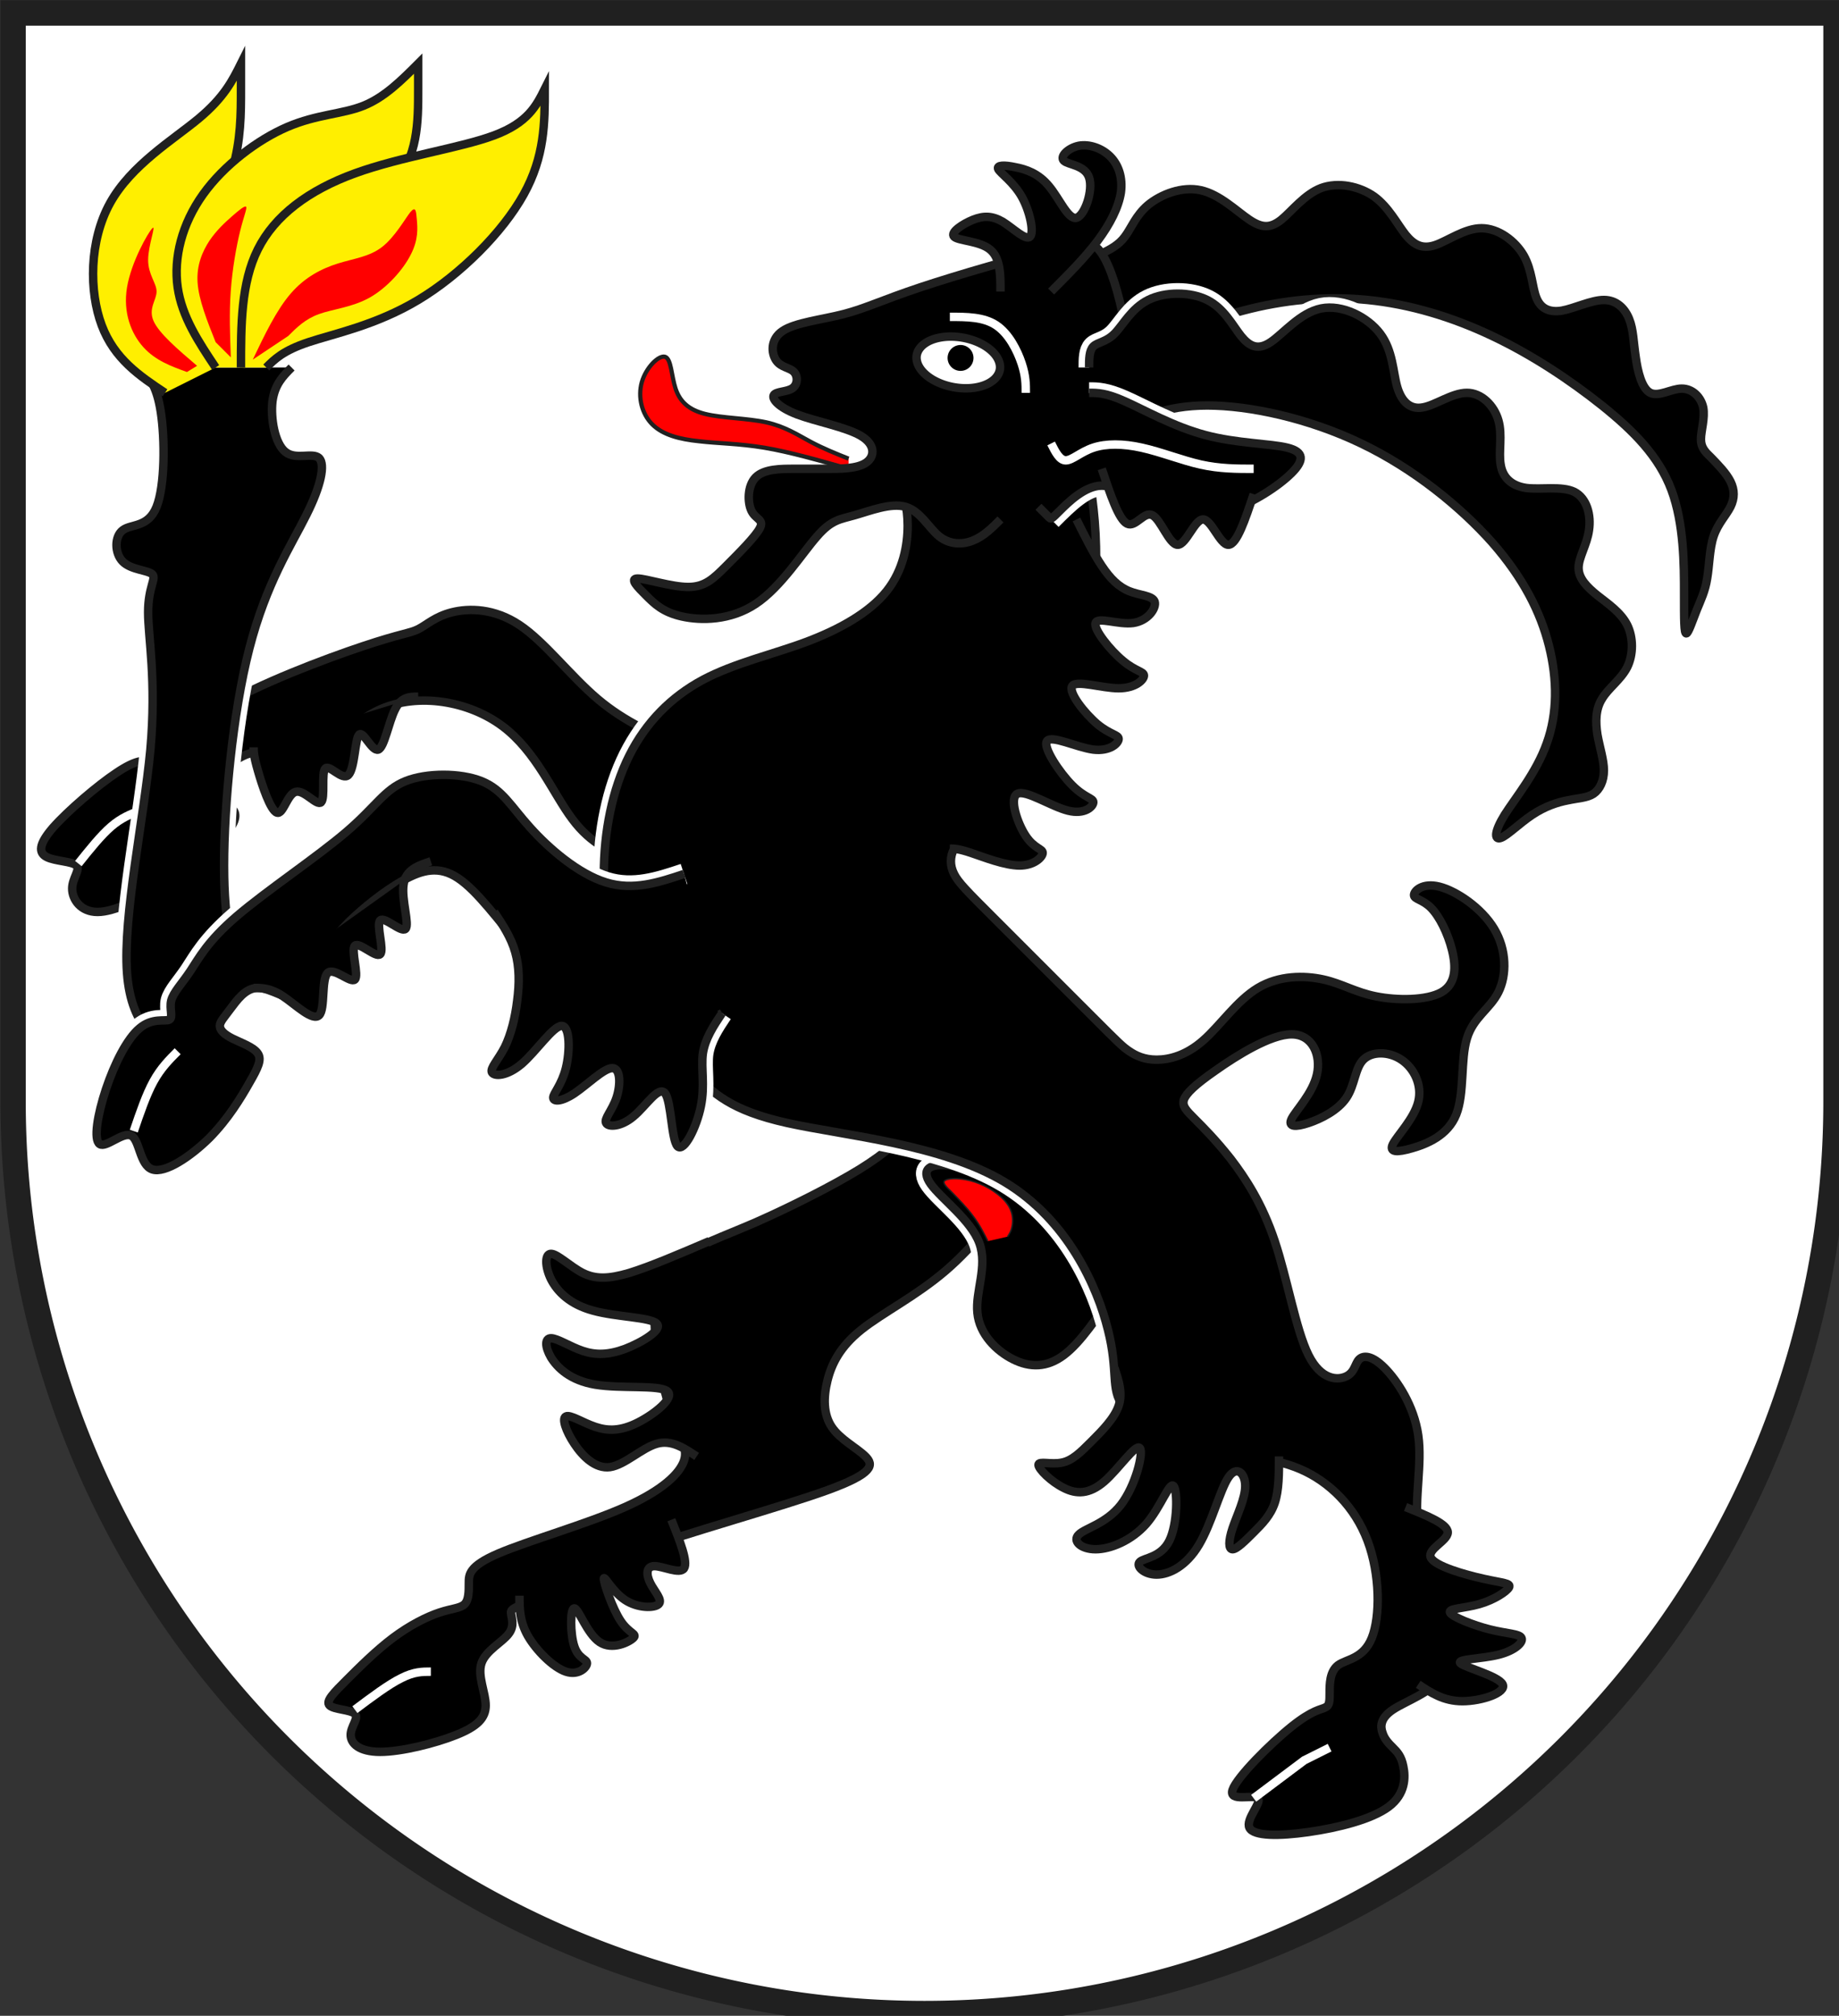
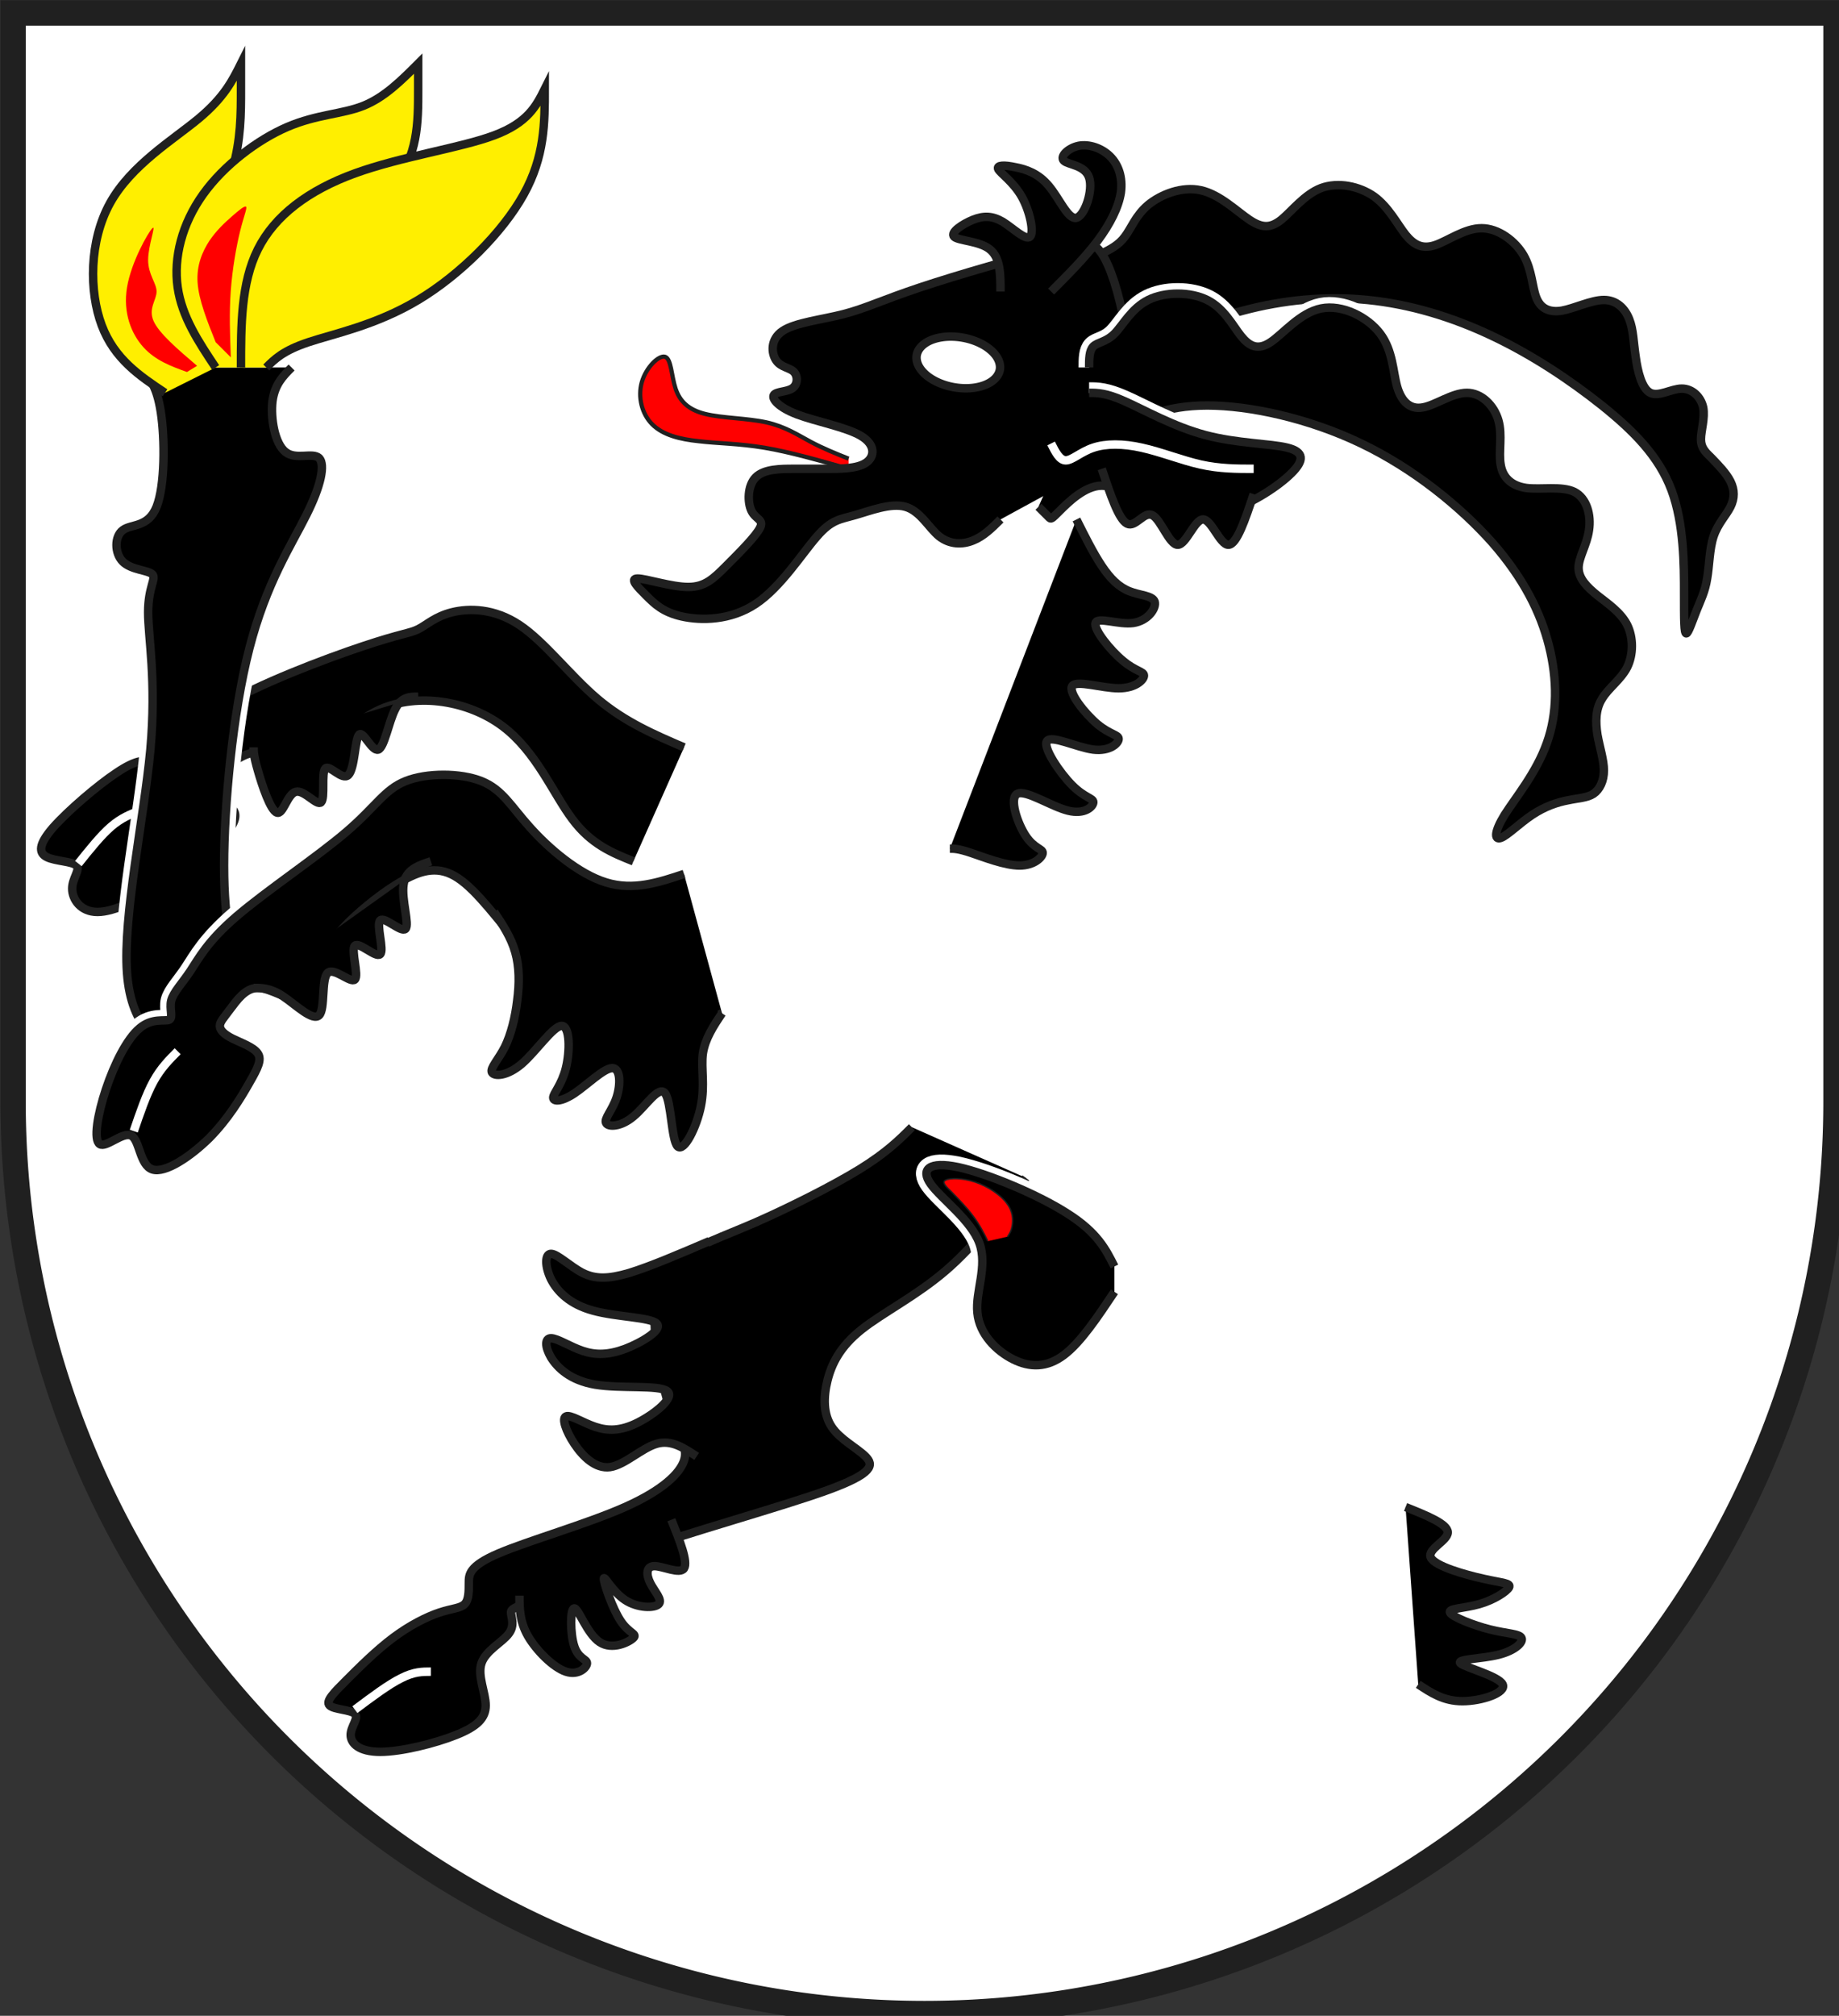
<svg xmlns="http://www.w3.org/2000/svg" xmlns:xlink="http://www.w3.org/1999/xlink" version="1.0" width="438" height="480" viewBox="21 15 438 480" id="igiswappen">
  <rect x="21" y="15" width="438" height="480" fill="#333333" stroke="none" />
  <title>
Wappen Igis (CH-GR)
</title>
  <defs>
    <path id="fackel-1" d="M810,1530 C840,1560 870,1590 885,1688 C900,1785 900,1950 870,2025          C840,2100 780,2085 750,2108 C720,2130 720,2190 750,2220          C780,2250 840,2250 855,2265 C870,2280 840,2310 840,2400          C840,2490 870,2640 848,2888 C825,3135 750,3480 765,3682          C780,3885 885,3945 968,3938 C1050,3930 1110,3855 1140,3802          C1170,3750 1170,3720 1155,3660 C1140,3600 1110,3510 1110,3300          C1110,3090 1140,2760 1200,2528 C1260,2295 1350,2160 1402,2055          C1455,1950 1470,1875 1448,1852 C1425,1830 1365,1860 1328,1830          C1290,1800 1275,1710 1282,1650 C1290,1590 1320,1560 1350,1530" />
    <path id="bock3-1" d="M4275,4815 C4215,4905 4155,4995 4095,5040          C4035,5085 3975,5085 3915,5055 C3855,5025 3795,4965 3788,4890          C3780,4815 3825,4725 3795,4642 C3765,4560 3660,4485 3622,4432          C3585,4380 3615,4350 3720,4372 C3825,4395 4005,4470 4110,4538          C4215,4605 4245,4665 4275,4725" />
-     <path id="bock5-1" d="M4140,1710 C4155,1770 4170,1830 4185,1920          C4200,2010 4215,2130 4208,2265 C4200,2400 4170,2550 4095,2700          C4020,2850 3900,3000 3825,3090 C3750,3180 3720,3210 3705,3240          C3690,3270 3690,3300 3705,3330 C3720,3360 3750,3390 3848,3488          C3945,3585 4110,3750 4200,3840 C4290,3930 4305,3945 4328,3960          C4350,3975 4380,3990 4425,3990 C4470,3990 4530,3975 4590,3922          C4650,3870 4710,3780 4785,3735 C4860,3690 4950,3690 5018,3705          C5085,3720 5130,3750 5205,3765 C5280,3780 5385,3780 5438,3750          C5490,3720 5490,3660 5475,3600 C5460,3540 5430,3480 5400,3450          C5370,3420 5340,3420 5340,3405 C5340,3390 5370,3360 5430,3375          C5490,3390 5580,3450 5625,3525 C5670,3600 5670,3690 5640,3750          C5610,3810 5550,3840 5528,3915 C5505,3990 5520,4110 5490,4185          C5460,4260 5385,4290 5332,4305 C5280,4320 5250,4320 5265,4290          C5280,4260 5340,4200 5355,4140 C5370,4080 5340,4020 5295,3990          C5250,3960 5190,3960 5160,3990 C5130,4020 5130,4080 5100,4125          C5070,4170 5010,4200 4965,4215 C4920,4230 4890,4230 4905,4200          C4920,4170 4980,4110 4995,4042 C5010,3975 4980,3900 4905,3900          C4830,3900 4710,3975 4635,4028 C4560,4080 4530,4110 4522,4132          C4515,4155 4530,4170 4560,4200 C4590,4230 4635,4275 4688,4342          C4740,4410 4800,4500 4845,4635 C4890,4770 4920,4950 4965,5040          C5010,5130 5070,5130 5100,5115 C5130,5100 5130,5070 5145,5055          C5160,5040 5190,5040 5235,5085 C5280,5130 5340,5220 5355,5325          C5370,5430 5340,5550 5355,5655 C5370,5760 5430,5850 5460,5940          C5490,6030 5490,6120 5445,6180 C5400,6240 5310,6270 5265,6300          C5220,6330 5220,6360 5228,6382 C5235,6405 5250,6420 5265,6435          C5280,6450 5295,6465 5302,6502 C5310,6540 5310,6600 5250,6645          C5190,6690 5070,6720 4965,6735 C4860,6750 4770,6750 4755,6720          C4740,6690 4800,6630 4785,6615 C4770,6600 4680,6630 4695,6585          C4710,6540 4830,6420 4905,6360 C4980,6300 5010,6300 5025,6292          C5040,6285 5040,6270 5040,6240 C5040,6210 5040,6165 5070,6142          C5100,6120 5160,6120 5190,6045 C5220,5970 5220,5820 5175,5700          C5130,5580 5040,5490 4935,5445 C4830,5400 4710,5400 4590,5370          C4470,5340 4350,5280 4305,5220 C4260,5160 4290,5100 4252,4950          C4215,4800 4110,4560 3885,4425 C3660,4290 3315,4260 3112,4215          C2910,4170 2850,4110 2775,4035 C2700,3960 2610,3870 2550,3750          C2490,3630 2460,3480 2460,3330 C2460,3180 2490,3030 2550,2910          C2610,2790 2700,2700 2812,2640 C2925,2580 3060,2550 3180,2505          C3300,2460 3405,2400 3465,2325 C3525,2250 3540,2160 3540,2092          C3540,2025 3525,1980 3510,1935" />
    <path id="bock6-1" d="M2745,3330 C2655,3360 2565,3390 2468,3360          C2370,3330 2265,3240 2198,3165 C2130,3090 2100,3030 2025,3000          C1950,2970 1830,2970 1755,3000 C1680,3030 1650,3090 1545,3180          C1440,3270 1260,3390 1155,3480 C1050,3570 1020,3630 990,3675          C960,3720 930,3750 922,3780 C915,3810 930,3840 915,3848          C900,3855 855,3840 810,3878 C765,3915 720,4005 690,4095          C660,4185 645,4275 668,4290 C690,4305 750,4245 780,4260          C810,4275 810,4365 855,4380 C900,4395 990,4335 1058,4268          C1125,4200 1170,4125 1200,4072 C1230,4020 1245,3990 1230,3968          C1215,3945 1170,3930 1140,3915 C1110,3900 1095,3885 1095,3870          C1095,3855 1110,3840 1132,3810 C1155,3780 1185,3735 1230,3735          C1275,3735 1335,3780 1372,3772 C1410,3765 1425,3705 1448,3652          C1470,3600 1500,3555 1552,3502 C1605,3450 1680,3390 1748,3352          C1815,3315 1875,3300 1942,3345 C2010,3390 2085,3495 2168,3592          C2250,3690 2340,3780 2430,3832 C2520,3885 2610,3900 2685,3892          C2760,3885 2820,3855 2880,3825" />
    <path id="bock6x-1" d="M2070,3465 C2100,3510 2130,3555 2145,3608          C2160,3660 2160,3720 2152,3780 C2145,3840 2130,3900 2108,3945          C2085,3990 2055,4020 2062,4035 C2070,4050 2115,4050 2168,4005          C2220,3960 2280,3870 2310,3870 C2340,3870 2340,3960 2325,4020          C2310,4080 2280,4110 2280,4125 C2280,4140 2310,4140 2355,4110          C2400,4080 2460,4020 2490,4020 C2520,4020 2520,4080 2505,4125          C2490,4170 2460,4200 2468,4215 C2475,4230 2520,4230 2565,4192          C2610,4155 2655,4080 2678,4110 C2700,4140 2700,4275 2722,4298          C2745,4320 2790,4230 2805,4155 C2820,4080 2805,4020 2812,3968          C2820,3915 2850,3870 2880,3825" />
    <path id="bock6x-2" d="M1215,3735 C1245,3735 1275,3735 1320,3765          C1365,3795 1425,3855 1448,3832 C1470,3810 1455,3705 1478,3682          C1500,3660 1560,3720 1575,3705 C1590,3690 1560,3600 1575,3585          C1590,3570 1650,3630 1665,3615 C1680,3600 1650,3510 1665,3495          C1680,3480 1740,3540 1755,3525 C1770,3510 1740,3420 1748,3368          C1755,3315 1800,3300 1845,3285" />
    <path id="bock8-1" d="M4185,1530 C4185,1500 4185,1470 4200,1455          C4215,1440 4245,1440 4275,1410 C4305,1380 4335,1320 4395,1290          C4455,1260 4545,1260 4605,1290 C4665,1320 4695,1380 4725,1418          C4755,1455 4785,1470 4830,1440 C4875,1410 4935,1335 5010,1320          C5085,1305 5175,1350 5220,1410 C5265,1470 5265,1545 5280,1598          C5295,1650 5325,1680 5370,1672 C5415,1665 5475,1620 5528,1620          C5580,1620 5625,1665 5640,1718 C5655,1770 5640,1830 5648,1875          C5655,1920 5685,1950 5738,1958 C5790,1965 5865,1950 5910,1972          C5955,1995 5970,2055 5962,2108 C5955,2160 5925,2205 5925,2242          C5925,2280 5955,2310 5992,2340 C6030,2370 6075,2400 6098,2445          C6120,2490 6120,2550 6098,2595 C6075,2640 6030,2670 6008,2708          C5985,2745 5985,2790 5992,2835 C6000,2880 6015,2925 6015,2962          C6015,3000 6000,3030 5978,3045 C5955,3060 5925,3060 5888,3068          C5850,3075 5805,3090 5760,3120 C5715,3150 5670,3195 5648,3202          C5625,3210 5625,3180 5662,3120 C5700,3060 5775,2970 5812,2865          C5850,2760 5850,2640 5820,2520 C5790,2400 5730,2280 5618,2152          C5505,2025 5340,1890 5152,1800 C4965,1710 4755,1665 4605,1665          C4455,1665 4365,1710 4275,1755" />
    <clipPath id="clippath">
      <path d="M360,4140 A3240,3240 0.0 0 0 6840,4140 L6840,270 L360,270 L360,4140 Z" />
    </clipPath>
    <style type="text/css">
  
  .Rand0 { stroke: #202020; stroke-width:5; }
  .Rand1 { stroke: #202020; stroke-width:15; }
  .Rand2 { stroke: #202020; stroke-width:30; }
  .Rand6 { stroke: #202020; stroke-width:90; }
  .Rand2Hell { stroke: #ffffff; stroke-width:30; }
  .Rand5Hell { stroke: #ffffff; stroke-width:75; }
  .Schwarz { fill: #000000; }
  .Rot { fill: #ff0000; }
  .Gold { fill: #ffef00; }
  .Silber { fill: #ffffff; }
  
</style>
  </defs>
  <g stroke="none" stroke-miterlimit="10" stroke-width="10" stroke-linecap="butt" stroke-linejoin="miter" fill="none" fill-rule="evenodd" transform="scale(0.067)">
    <g clip-path="url(#clippath)">
      <path id="feld-1" class="Silber" d="M-225,-225 L-225,7425 L7425,7425 L7425,-225 L-225,-225 Z" />
      <path id="bock1-1" class="Schwarz Rand2" d="M2745,2880 C2640,2835 2535,2790 2438,2708          C2340,2625 2250,2505 2160,2445 C2070,2385 1980,2385 1920,2400          C1860,2415 1830,2445 1800,2460 C1770,2475 1740,2475 1605,2520          C1470,2565 1230,2655 1095,2738 C960,2820 930,2895 908,2932          C885,2970 870,2970 862,2962 C855,2955 855,2940 840,2932          C825,2925 795,2925 728,2970 C660,3015 555,3105 502,3165          C450,3225 450,3255 480,3270 C510,3285 570,3285 585,3300          C600,3315 570,3345 570,3382 C570,3420 600,3465 660,3465          C720,3465 810,3420 892,3368 C975,3315 1050,3255 1095,3210          C1140,3165 1155,3135 1148,3112 C1140,3090 1110,3075 1095,3052          C1080,3030 1080,3000 1102,2970 C1125,2940 1170,2910 1200,2902          C1230,2895 1245,2910 1268,2948 C1290,2985 1320,3045 1380,3000          C1440,2955 1530,2805 1665,2745 C1800,2685 1980,2715 2100,2805          C2220,2895 2280,3045 2348,3135 C2415,3225 2490,3255 2565,3285" />
      <path id="bock1x-1" class="Schwarz Rand2" d="M1215,2880 C1215,2895 1215,2910 1230,2962          C1245,3015 1275,3105 1298,3112 C1320,3120 1335,3045 1365,3038          C1395,3030 1440,3090 1455,3075 C1470,3060 1455,2970 1470,2955          C1485,2940 1530,3000 1552,2978 C1575,2955 1575,2850 1590,2835          C1605,2820 1635,2895 1658,2888 C1680,2880 1695,2790 1718,2745          C1740,2700 1770,2700 1800,2700" />
      <path id="linie1-1" class="Rand2Hell" d="M592,3293 C632,3243 672,3193 708.33,3161.67 C744.67,3130.33 777.33,3117.67 810,3105" />
      <use class="Rand5Hell" xlink:href="#fackel-1" />
      <use class="Schwarz Rand2" xlink:href="#fackel-1" />
      <path id="flamme1-1" class="Gold Rand2" d="M900,1620 C810,1560 720,1500 675,1380 C630,1260 630,1080 705,945          C780,810 930,720 1020,645 C1110,570 1140,510 1170,450 L1170,540          C1170,630 1170,720 1140,825 C1110,930 1050,1050 1035,1170          C1020,1290 1050,1410 1080,1530" />
      <path id="flamme1-2" class="Gold Rand2" d="M1080,1530 C1020,1440 960,1350 945,1245 C930,1140 960,1020 1035,915          C1110,810 1230,720 1335,675 C1440,630 1530,630 1605,600          C1680,570 1740,510 1800,450 L1800,540 C1800,660 1800,780 1710,885          C1620,990 1440,1080 1335,1185 C1230,1290 1200,1410 1170,1530" />
      <path id="flamme1-3" class="Gold Rand2" d="M1260,1530 C1290,1500 1320,1470 1410,1440          C1500,1410 1650,1380 1800,1290 C1950,1200 2100,1050 2175,915          C2250,780 2250,660 2250,540 L2250,540 C2220,600 2190,660 2070,705          C1950,750 1740,780 1575,840 C1410,900 1290,990 1230,1110          C1170,1230 1170,1380 1170,1530" />
      <path id="flamme2-1" class="Rot" d="M978,1546 C922,1525.67 866,1505.33 823,1457.67          C780,1410 750,1335 765,1245 C780,1155 840,1050 855,1035          C870,1020 840,1095 840,1148 C840,1200 870,1230 870,1260          C870,1290 840,1320 859,1364 C878,1408 946,1466 1014,1524" />
-       <path id="flamme2-2" class="Rot" d="M1212,1502 C1254,1414 1296,1326 1347,1267          C1398,1208 1458,1178 1515.17,1160.17          C1572.33,1142.33 1626.67,1136.67 1672,1101.33          C1717.33,1066 1753.67,1001 1772,978          C1791.33,955 1792.67,974 1795.17,1004          C1797.67,1034 1801.33,1075 1774,1128          C1747.67,1181 1690.33,1246 1628,1281.33          C1564.67,1316.67 1496.33,1322.33 1447.17,1340.17          C1398,1358 1368,1388 1338,1418" />
      <path id="flamme2-3" class="Rot" d="M1080,1440 C1050,1365 1020,1290 1015.83,1228          C1011.67,1166 1033.33,1117 1058,1079.33          C1083.67,1041.67 1112.33,1015.33 1137.33,993.33          C1162.33,971.33 1183.67,953.67 1188.17,958.67          C1192.67,963.67 1180.33,991.33 1167,1045.33          C1153.67,1099.33 1139.33,1179.67 1133.67,1258.83          C1128,1338 1131,1416 1134,1494" />
      <path id="bock2-1" class="Schwarz Rand2" d="M3960,4410 C3870,4530 3780,4650 3675,4740          C3570,4830 3450,4890 3375,4950 C3300,5010 3270,5070 3255,5130          C3240,5190 3240,5250 3270,5295 C3300,5340 3360,5370 3390,5400          C3420,5430 3420,5460 3255,5520 C3090,5580 2760,5670 2550,5745          C2340,5820 2250,5880 2198,5910 C2145,5940 2130,5940 2130,5955          C2130,5970 2145,6000 2122,6030 C2100,6060 2040,6090 2025,6135          C2010,6180 2040,6240 2040,6285 C2040,6330 2010,6360 1935,6390          C1860,6420 1740,6450 1665,6450 C1590,6450 1560,6420 1560,6390          C1560,6360 1590,6330 1575,6315 C1560,6300 1500,6300 1485,6285          C1470,6270 1500,6240 1545,6195 C1590,6150 1650,6090 1710,6045          C1770,6000 1830,5970 1875,5955 C1920,5940 1950,5940 1965,5925          C1980,5910 1980,5880 1980,5850 C1980,5820 1980,5790 2085,5745          C2190,5700 2400,5640 2535,5580 C2670,5520 2730,5460 2745,5415          C2760,5370 2730,5340 2700,5250 C2670,5160 2640,5010 2640,4905          C2640,4800 2670,4740 2730,4695 C2790,4650 2880,4620 3000,4568          C3120,4515 3270,4440 3368,4380 C3465,4320 3510,4275 3555,4230" />
      <path id="bock2x-1" class="Schwarz Rand2" d="M2835,4635 C2730,4680 2625,4725 2550,4748          C2475,4770 2430,4770 2385,4748 C2340,4725 2295,4680 2272,4680          C2250,4680 2250,4725 2272,4770 C2295,4815 2340,4860 2422,4882          C2505,4905 2625,4905 2648,4928 C2670,4950 2595,4995 2535,5018          C2475,5040 2430,5040 2385,5025 C2340,5010 2295,4980 2272,4980          C2250,4980 2250,5010 2272,5048 C2295,5085 2340,5130 2430,5145          C2520,5160 2655,5145 2685,5168 C2715,5190 2640,5250 2580,5280          C2520,5310 2475,5310 2430,5295 C2385,5280 2340,5250 2325,5258          C2310,5265 2325,5310 2355,5355 C2385,5400 2430,5445 2482,5438          C2535,5430 2595,5370 2648,5355 C2700,5340 2745,5370 2790,5400" />
      <path id="bock2x-2" class="Schwarz Rand2" d="M2700,5625 C2730,5700 2760,5775 2745,5798          C2730,5820 2670,5790 2640,5790 C2610,5790 2610,5820 2625,5850          C2640,5880 2670,5910 2655,5925 C2640,5940 2580,5940 2535,5910          C2490,5880 2460,5820 2460,5835 C2460,5850 2490,5940 2520,5985          C2550,6030 2580,6030 2565,6045 C2550,6060 2490,6090 2445,6060          C2400,6030 2370,5940 2355,5940 C2340,5940 2340,6030 2355,6075          C2370,6120 2400,6120 2400,6135 C2400,6150 2370,6180 2325,6165          C2280,6150 2220,6090 2190,6038 C2160,5985 2160,5940 2160,5895" />
      <path id="linie2-1" class="Rand2Hell" d="M1575,6300 C1635,6255 1695,6210 1740,6188 C1785,6165 1815,6165 1845,6165" />
      <use class="Rand5Hell" xlink:href="#bock3-1" />
      <use class="Schwarz Rand2" xlink:href="#bock3-1" />
      <path id="bewehrung-1" class="Rot Rand0" d="M3895,4619 C3901.67,4609.33 3908.33,4599.67 3911.67,4579.83          C3915,4560 3915,4530 3892,4500 C3870,4470 3825,4440 3780,4425          C3735,4410 3690,4410 3675,4418 C3660,4425 3675,4440 3698,4462          C3720,4485 3750,4515 3772,4545 C3795,4575 3810,4605 3825,4635" />
      <path id="bock4-1" class="Schwarz Rand2" d="M4230,1125 C4260,1110 4290,1095 4312,1065 C4335,1035 4350,990 4395,952          C4440,915 4515,885 4582,900 C4650,915 4710,975 4755,1005          C4800,1035 4830,1035 4868,1005 C4905,975 4950,915 5010,892          C5070,870 5145,885 5198,922 C5250,960 5280,1020 5310,1058          C5340,1095 5370,1110 5415,1095 C5460,1080 5520,1035 5580,1035          C5640,1035 5700,1080 5730,1132 C5760,1185 5760,1245 5775,1282          C5790,1320 5820,1335 5865,1328 C5910,1320 5970,1290 6015,1290          C6060,1290 6090,1320 6105,1358 C6120,1395 6120,1440 6128,1492          C6135,1545 6150,1605 6180,1620 C6210,1635 6255,1605 6292,1605          C6330,1605 6360,1635 6368,1672 C6375,1710 6360,1755 6360,1785          C6360,1815 6375,1830 6398,1852 C6420,1875 6450,1905 6465,1935          C6480,1965 6480,1995 6465,2025 C6450,2055 6420,2085 6405,2130          C6390,2175 6390,2235 6382,2280 C6375,2325 6360,2355 6345,2392          C6330,2430 6315,2475 6308,2475 C6300,2475 6300,2430 6300,2332          C6300,2235 6300,2085 6255,1965 C6210,1845 6120,1755 6008,1665          C5895,1575 5760,1485 5618,1418 C5475,1350 5325,1305 5175,1290          C5025,1275 4875,1290 4732,1328 C4590,1365 4455,1425 4320,1485" />
      <path id="zunge-1" class="Rot Rand1" d="M3330,1854 C3285,1836 3240,1818 3195,1794          C3150,1770 3105,1740 3038,1725 C2970,1710 2880,1710 2820,1695          C2760,1680 2730,1650 2715,1605 C2700,1560 2700,1500 2678,1492          C2655,1485 2610,1530 2595,1582 C2580,1635 2595,1695 2632,1732          C2670,1770 2730,1785 2798,1792 C2865,1800 2940,1800 3030,1815          C3120,1830 3225,1860 3330,1890" />
      <use class="Rand5Hell" xlink:href="#bock5-1" />
      <use class="Schwarz Rand2" xlink:href="#bock5-1" />
-       <path id="bock5x-1" class="Schwarz Rand2" d="M4275,5085 C4290,5130 4305,5175 4290,5220          C4275,5265 4230,5310 4192,5348 C4155,5385 4125,5415 4088,5422          C4050,5430 4005,5415 4005,5430 C4005,5445 4050,5490 4095,5512          C4140,5535 4185,5535 4238,5490 C4290,5445 4350,5355 4365,5370          C4380,5385 4350,5505 4298,5572 C4245,5640 4170,5655 4148,5678          C4125,5700 4155,5730 4208,5730 C4260,5730 4335,5700 4388,5640          C4440,5580 4470,5490 4485,5505 C4500,5520 4500,5640 4470,5700          C4440,5760 4380,5760 4365,5775 C4350,5790 4380,5820 4425,5820          C4470,5820 4530,5790 4575,5715 C4620,5640 4650,5520 4680,5475          C4710,5430 4740,5460 4740,5505 C4740,5550 4710,5610 4695,5655          C4680,5700 4680,5730 4695,5730 C4710,5730 4740,5700 4770,5670          C4800,5640 4830,5610 4845,5565 C4860,5520 4860,5460 4860,5400" />
      <path id="bock5x-2" class="Schwarz Rand2" d="M4140,2070 C4170,2130 4200,2190 4230,2235          C4260,2280 4290,2310 4328,2325 C4365,2340 4410,2340 4418,2362          C4425,2385 4395,2430 4342,2438 C4290,2445 4215,2415 4208,2438          C4200,2460 4260,2535 4305,2572 C4350,2610 4380,2610 4380,2625          C4380,2640 4350,2670 4290,2670 C4230,2670 4140,2640 4125,2662          C4110,2685 4170,2760 4215,2798 C4260,2835 4290,2835 4290,2850          C4290,2865 4260,2895 4200,2888 C4140,2880 4050,2835 4035,2858          C4020,2880 4080,2970 4125,3015 C4170,3060 4200,3060 4200,3075          C4200,3090 4170,3120 4110,3105 C4050,3090 3960,3030 3930,3045          C3900,3060 3930,3150 3960,3195 C3990,3240 4020,3240 4020,3255          C4020,3270 3990,3300 3938,3300 C3885,3300 3810,3270 3765,3255          C3720,3240 3705,3240 3690,3240" />
      <path id="bock5x-3" class="Schwarz Rand2" d="M5310,5580 C5385,5610 5460,5640 5460,5670          C5460,5700 5385,5730 5400,5760 C5415,5790 5520,5820 5588,5835          C5655,5850 5685,5850 5678,5865 C5670,5880 5625,5910 5572,5925          C5520,5940 5460,5940 5468,5955 C5475,5970 5550,6000 5610,6015          C5670,6030 5715,6030 5722,6045 C5730,6060 5700,6090 5640,6105          C5580,6120 5490,6120 5505,6135 C5520,6150 5640,6180 5655,6210          C5670,6240 5580,6270 5512,6270 C5445,6270 5400,6240 5355,6210" />
      <path id="linie5-1" class="Rand2Hell" d="M4770,6615 L4950,6480 L5040,6435" />
      <use class="Rand5Hell" xlink:href="#bock6-1" />
      <use class="Rand5Hell" xlink:href="#bock6x-1" />
      <use class="Rand5Hell" xlink:href="#bock6x-2" />
      <use class="Schwarz Rand2" xlink:href="#bock6-1" />
      <use class="Schwarz Rand2" xlink:href="#bock6x-1" />
      <use class="Schwarz Rand2" xlink:href="#bock6x-2" />
      <path id="linie6-1" class="Rand2Hell" d="M789,4244 C811,4179.33 833,4114.67 859,4067.33 C885,4020 915,3990 945,3960" />
      <path id="bock7-1" class="Schwarz Rand2" d="M4365,1800 C4350,1650 4335,1500 4312,1380          C4290,1260 4260,1170 4230,1125 C4200,1080 4170,1080 4050,1110          C3930,1140 3720,1200 3585,1245 C3450,1290 3390,1320 3312.67,1340          C3235.33,1360 3140.67,1370 3095.67,1400          C3050.67,1430 3055.33,1480 3072.67,1505          C3090,1530 3120,1530 3135,1545 C3150,1560 3150,1590 3130.33,1603.67          C3110.67,1617.33 3071.33,1614.67 3064,1628.33          C3056.67,1642 3081.33,1672 3147.67,1697          C3214,1722 3322,1742 3374.33,1773.33          C3426.67,1804.67 3423.33,1847.33 3391.67,1868.67          C3360,1890 3300,1890 3255,1890 C3210,1890 3180,1890 3135,1890          C3090,1890 3030,1890 3000,1920 C2970,1950 2970,2010 2985,2040          C3000,2070 3030,2070 3015,2100 C3000,2130 2940,2190 2895,2235          C2850,2280 2820,2310 2760,2310 C2700,2310 2610,2280 2580,2280          C2550,2280 2580,2310 2610,2340 C2640,2370 2670,2400 2738,2415          C2805,2430 2910,2430 3000,2370 C3090,2310 3165,2190 3218,2130          C3270,2070 3300,2070 3352,2055 C3405,2040 3480,2010 3532,2025          C3585,2040 3615,2100 3652,2130 C3690,2160 3735,2160 3772,2145          C3810,2130 3840,2100 3870,2070" />
      <path id="bock7x-1" class="Schwarz Rand2" d="M3870,1260 C3870,1200 3870,1140 3832,1110          C3795,1080 3720,1080 3705,1065 C3690,1050 3735,1020 3772,1005          C3810,990 3840,990 3878,1012 C3915,1035 3960,1080 3975,1065          C3990,1050 3975,975 3945,922 C3915,870 3870,840 3862,825          C3855,810 3885,810 3922,818 C3960,825 4005,840 4042,885          C4080,930 4110,1005 4140,998 C4170,990 4200,900 4185,855          C4170,810 4110,810 4095,795 C4080,780 4110,750 4148,742          C4185,735 4230,750 4260,780 C4290,810 4305,855 4298,908          C4290,960 4260,1020 4215,1080 C4170,1140 4110,1200 4050,1260" />
      <use class="Rand5Hell" xlink:href="#bock8-1" />
      <use class="Schwarz Rand2" xlink:href="#bock8-1" />
      <path id="bockl9-1" class="Rand5Hell" d="M4185,1620 C4215,1620 4245,1620 4312,1650          C4380,1680 4485,1740 4598,1770 C4710,1800 4830,1800 4890,1815          C4950,1830 4950,1860 4905,1905 C4860,1950 4770,2010 4680,2040          C4590,2070 4500,2070 4425,2040 C4350,2010 4290,1950 4230,1950          C4170,1950 4110,2010 4050,2070" />
      <path id="bock9-1" class="Schwarz Rand2" d="M4185,1620 C4215,1620 4245,1620 4312,1650          C4380,1680 4485,1740 4598,1770 C4710,1800 4830,1800 4890,1815          C4950,1830 4950,1860 4905,1905 C4860,1950 4770,2010 4680,2040          C4590,2070 4500,2070 4425,2040 C4350,2010 4290,1950 4230,1950          C4170,1950 4110,2010 4080,2040 C4050,2070 4050,2070 4042,2062          C4035,2055 4020,2040 4005,2025" />
      <path id="bock9x-1" class="Schwarz Rand2" d="M4230,1890 C4260,1980 4290,2070 4320,2085          C4350,2100 4380,2040 4410,2055 C4440,2070 4470,2160 4500,2160          C4530,2160 4560,2070 4590,2070 C4620,2070 4650,2160 4680,2160          C4710,2160 4740,2070 4770,1980" />
-       <path id="linie9-1" class="Rand2Hell" d="M3690,1350 C3750,1350 3810,1350 3855,1380          C3900,1410 3930,1470 3945,1515 C3960,1560 3960,1590 3960,1620" />
      <path id="linie9-2" class="Rand2Hell" d="M4050,1800 C4065,1830 4080,1860 4102,1860          C4125,1860 4155,1830 4200,1815 C4245,1800 4305,1800 4372,1815          C4440,1830 4515,1860 4582,1875 C4650,1890 4710,1890 4770,1890" />
      <path id="auge-1" class="Silber Rand2" d="M3867.72,1538.04 A150,90 10.0 0 0 3572.28,1485.96          A150,90 10.0 0 0 3867.72,1538.04 Z" />
-       <path id="augei-1" class="Schwarz" d="M3774,1496 A46,46 0.0 0 0 3682,1496 A46,46 0.0 0 0 3774,1496 Z" />
    </g>
    <path id="clip-boundary" class="Rand6" d="M360,4140 A3240,3240 0.0 0 0 6840,4140 L6840,270 L360,270 L360,4140 Z" />
  </g>
</svg>